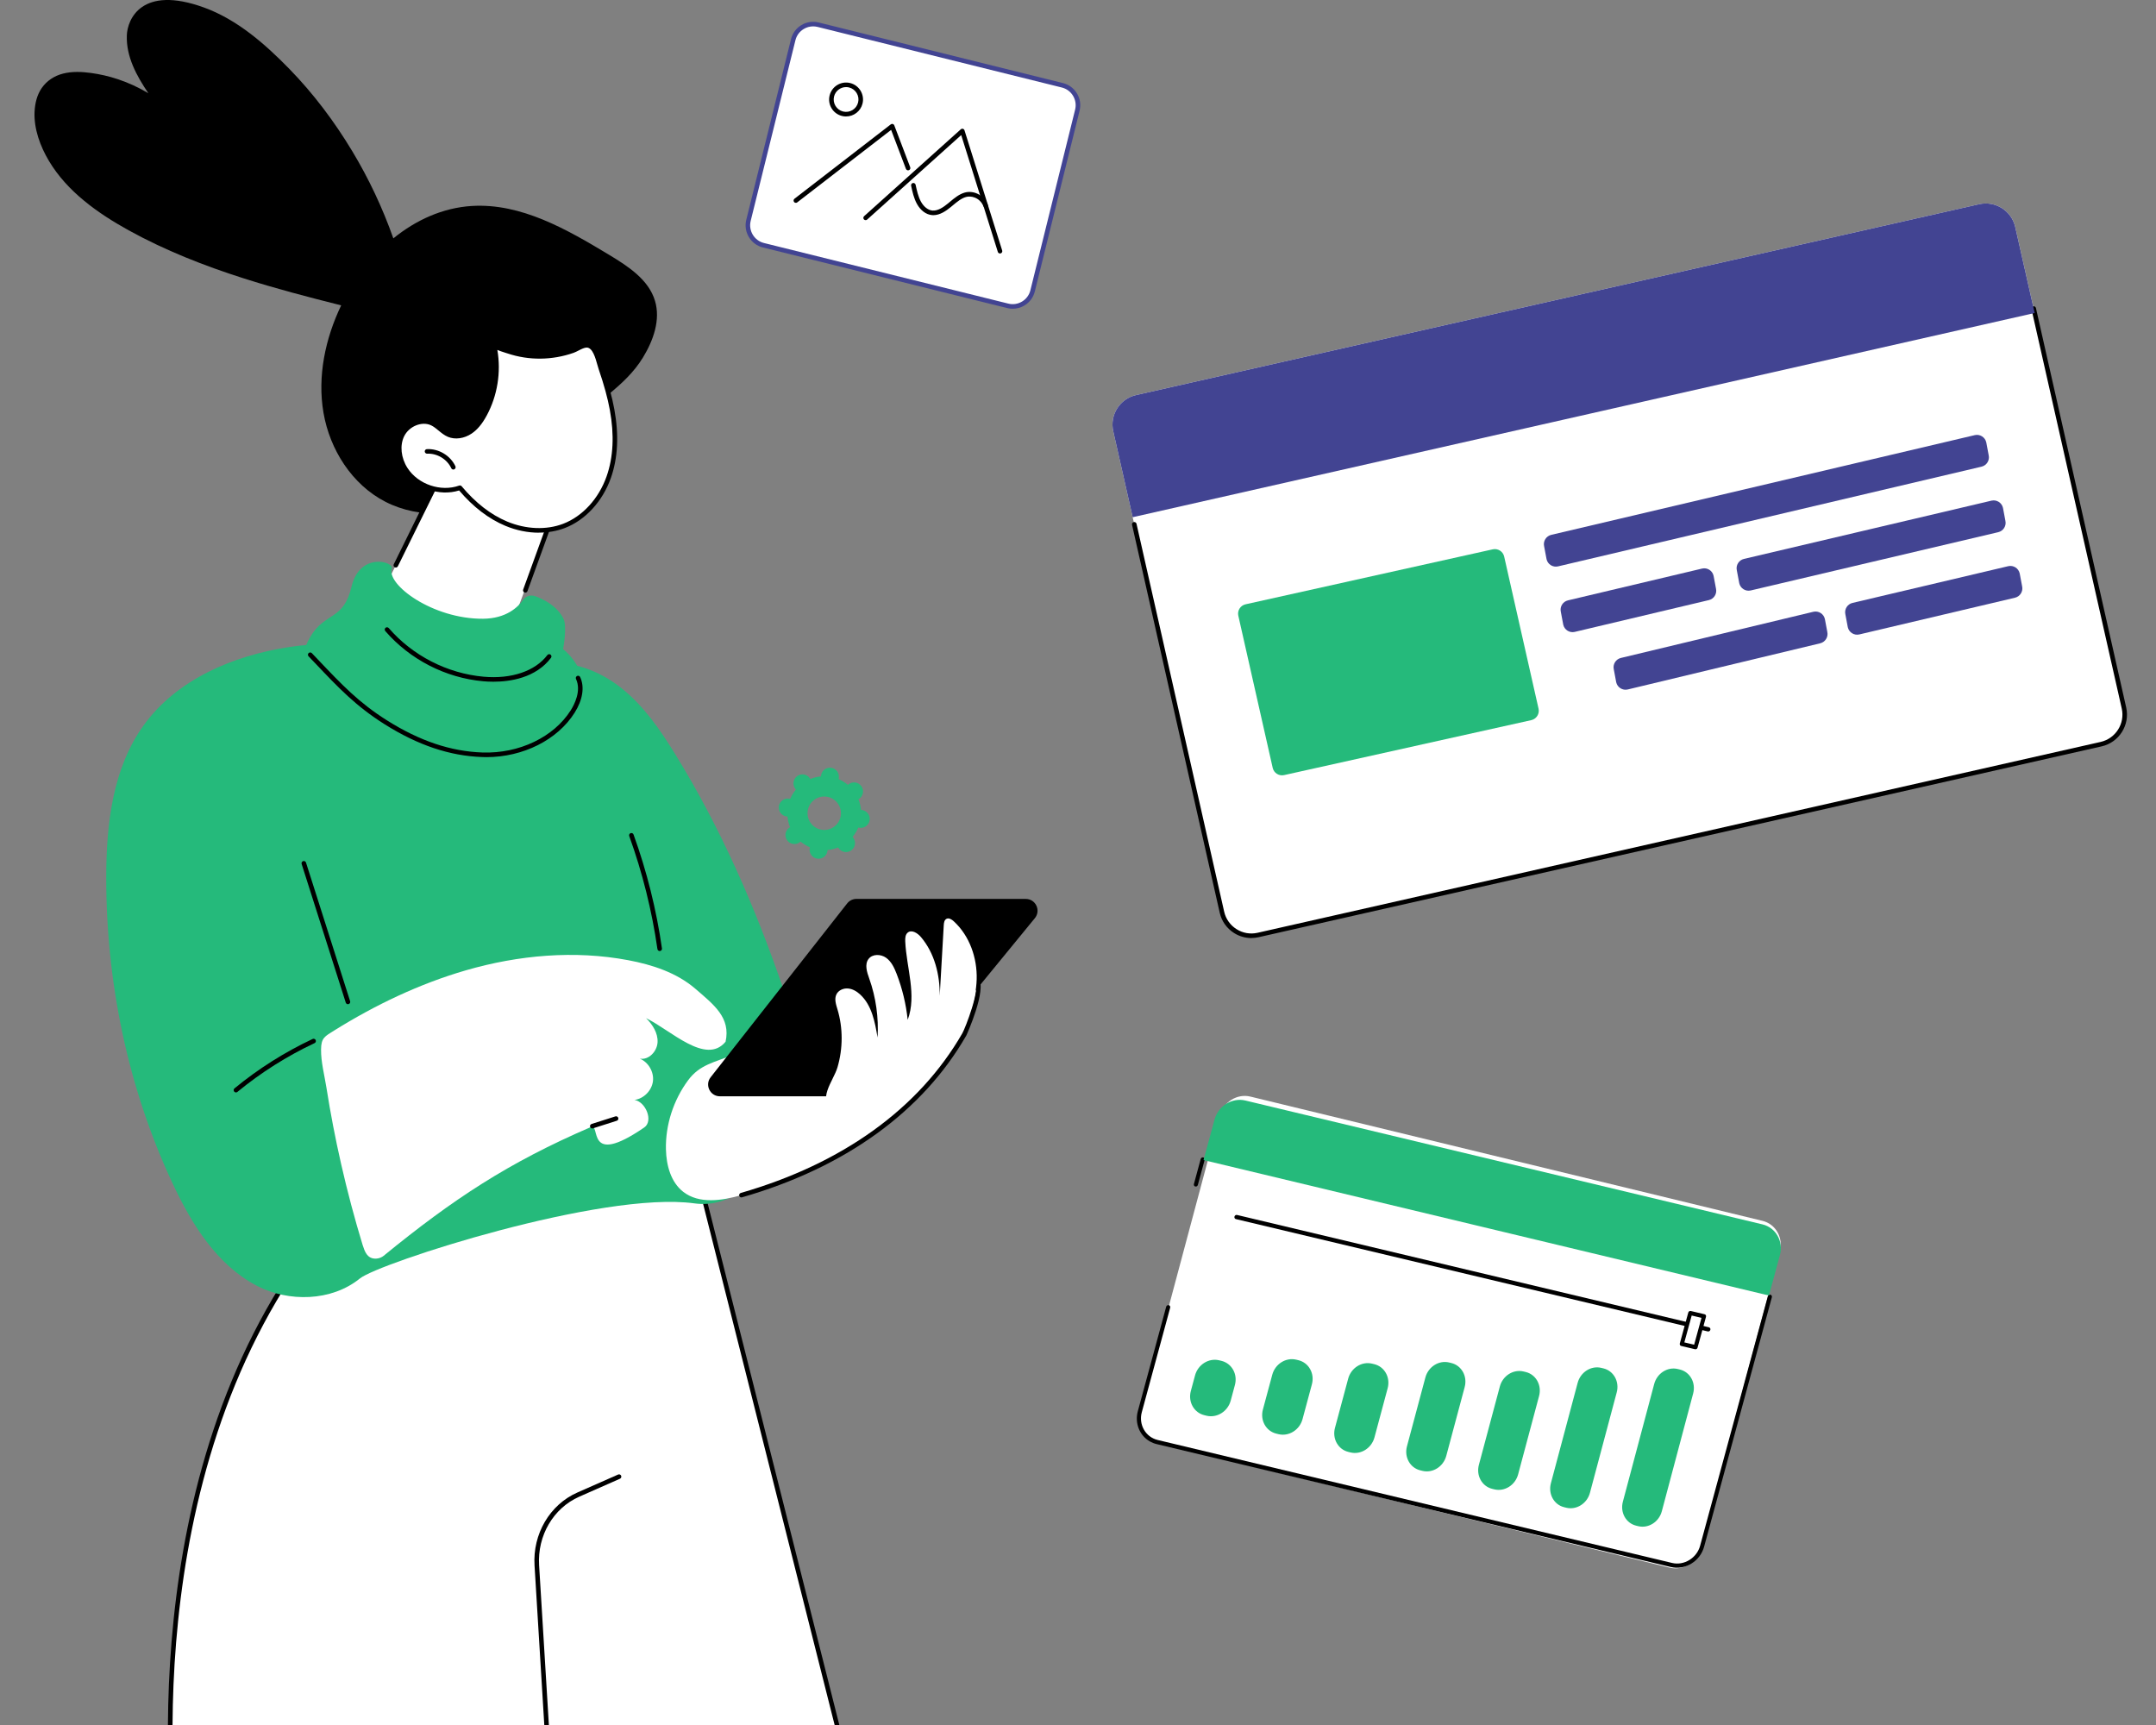
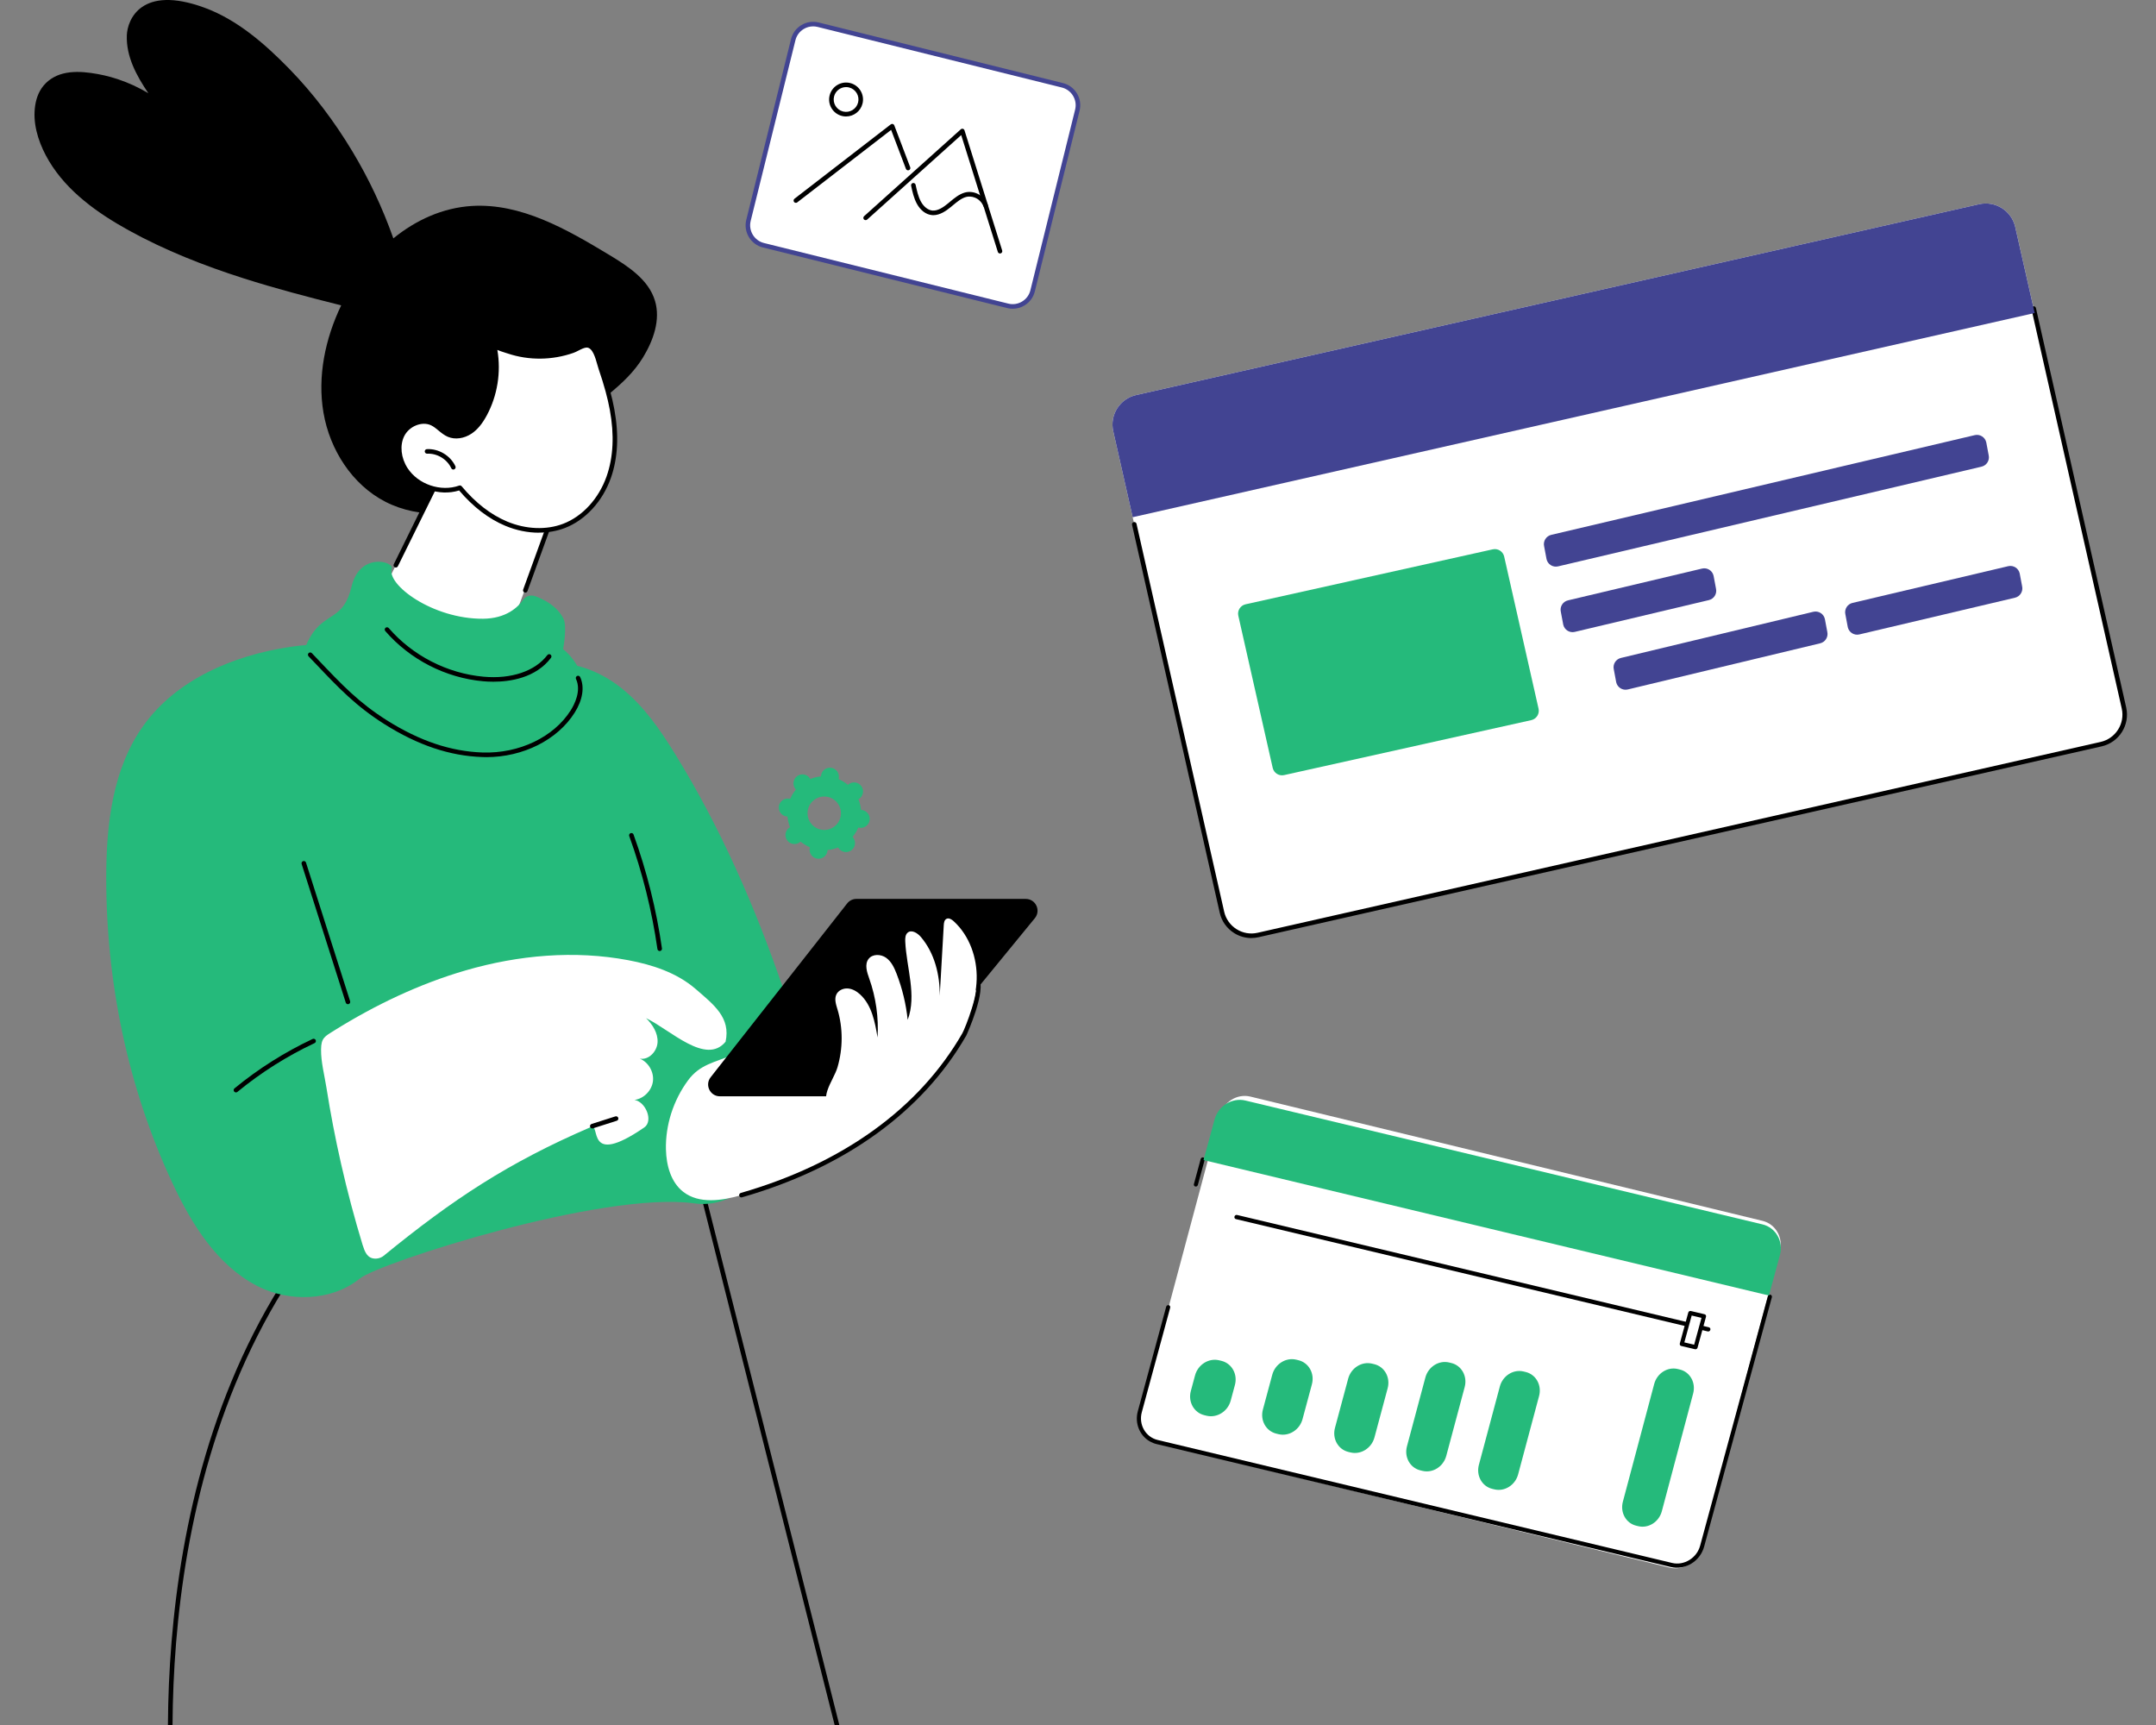
<svg xmlns="http://www.w3.org/2000/svg" width="250" height="200" viewBox="0 0 250 200" fill="none">
  <rect x="0" y="0" width="250" height="200" fill="#808080" stroke="none" />
  <g clip-path="url(#clip0_100_881)">
    <path d="M204.376 141.548L144.988 127.14C143.456 126.768 141.869 127.757 141.444 129.348L132.233 163.796C131.807 165.387 132.704 166.978 134.237 167.35L193.624 181.758C195.157 182.13 196.744 181.141 197.169 179.55L206.38 145.102C206.806 143.511 205.908 141.92 204.376 141.548Z" fill="white" />
    <path d="M138.546 137.544C138.456 137.493 138.411 137.385 138.441 137.278L139.228 134.376C139.263 134.247 139.394 134.167 139.52 134.197C139.646 134.227 139.719 134.356 139.685 134.485L138.897 137.387C138.862 137.516 138.732 137.597 138.606 137.567C138.584 137.562 138.564 137.554 138.546 137.544Z" fill="black" />
    <path d="M133.332 167.121C132.161 166.453 131.553 165.035 131.936 163.622L135.227 151.504C135.262 151.374 135.395 151.293 135.523 151.323C135.651 151.353 135.725 151.484 135.69 151.615L132.399 163.733C132.008 165.173 132.835 166.618 134.243 166.955L193.877 181.209C194.557 181.372 195.27 181.252 195.89 180.873C196.508 180.494 196.953 179.902 197.14 179.208L204.994 150.293C205.03 150.162 205.162 150.081 205.29 150.112C205.418 150.142 205.493 150.273 205.458 150.404L197.604 179.319C197.38 180.139 196.855 180.84 196.124 181.286C195.392 181.734 194.549 181.874 193.746 181.683L134.111 167.429C133.829 167.362 133.567 167.255 133.328 167.119L133.332 167.121Z" fill="black" />
    <path d="M205.12 150.204L206.395 145.501C206.823 143.924 205.912 142.33 204.371 141.959L144.412 127.598C142.873 127.229 141.262 128.219 140.833 129.798L139.558 134.501L205.119 150.206L205.12 150.204Z" fill="#25BA7B" />
    <path d="M150.561 157.705L150.309 157.644C149.109 157.355 147.863 158.136 147.526 159.389L146.439 163.427C146.102 164.681 146.801 165.931 148.001 166.22L148.253 166.281C149.452 166.57 150.699 165.789 151.036 164.536L152.123 160.497C152.46 159.244 151.76 157.994 150.561 157.705Z" fill="#25BA7B" />
    <path d="M159.1 158.104L159.351 158.164C160.546 158.453 161.243 159.701 160.908 160.952L159.377 166.657C159.041 167.908 157.799 168.688 156.604 168.4L156.353 168.339C155.158 168.051 154.461 166.802 154.797 165.552L156.328 159.846C156.664 158.595 157.905 157.815 159.1 158.104Z" fill="#25BA7B" />
    <path d="M141.624 157.777L141.371 157.716C140.164 157.425 138.911 158.209 138.571 159.467L138.083 161.278C137.744 162.536 138.447 163.791 139.654 164.081L139.907 164.142C141.114 164.432 142.368 163.648 142.707 162.391L143.195 160.579C143.535 159.322 142.831 158.067 141.624 157.777Z" fill="#25BA7B" />
    <path d="M168.289 158.031L168.04 157.97C166.85 157.682 165.614 158.461 165.28 159.71L163.144 167.693C162.81 168.941 163.503 170.187 164.693 170.475L164.943 170.536C166.133 170.824 167.368 170.045 167.703 168.796L169.839 160.814C170.173 159.565 169.479 158.319 168.289 158.031Z" fill="#25BA7B" />
    <path d="M176.919 159.074L176.67 159.014C175.482 158.726 174.249 159.504 173.915 160.752L171.485 169.837C171.151 171.085 171.844 172.331 173.031 172.619L173.28 172.679C174.468 172.967 175.701 172.189 176.035 170.941L178.465 161.855C178.799 160.607 178.106 159.362 176.919 159.074Z" fill="#25BA7B" />
-     <path d="M185.93 158.654L185.682 158.594C184.499 158.306 183.271 159.084 182.938 160.33L179.834 171.971C179.501 173.217 180.191 174.461 181.374 174.749L181.622 174.809C182.804 175.097 184.033 174.32 184.365 173.073L187.469 161.432C187.802 160.186 187.112 158.942 185.93 158.654Z" fill="#25BA7B" />
    <path d="M194.549 158.727L194.796 158.787C195.975 159.075 196.663 160.318 196.331 161.563L192.699 175.214C192.367 176.459 191.142 177.236 189.963 176.948L189.716 176.888C188.536 176.6 187.849 175.357 188.18 174.112L191.813 160.462C192.144 159.216 193.369 158.44 194.549 158.727Z" fill="#25BA7B" />
    <path d="M143.251 141.322C143.16 141.27 143.113 141.159 143.144 141.05C143.18 140.917 143.314 140.835 143.442 140.865L198.156 153.889C198.285 153.92 198.362 154.053 198.324 154.184C198.288 154.317 198.154 154.399 198.025 154.369L143.312 141.345C143.289 141.341 143.27 141.333 143.251 141.322Z" fill="black" />
    <path d="M197.559 152.625L195.99 152.245L195.026 155.838L196.595 156.218L197.559 152.625Z" fill="white" />
    <path d="M194.889 156.031C194.855 156.012 194.825 155.983 194.806 155.947C194.775 155.893 194.768 155.826 194.784 155.765L195.765 152.181C195.8 152.051 195.932 151.97 196.058 152L197.656 152.377C197.783 152.407 197.856 152.537 197.821 152.666L196.84 156.251C196.822 156.314 196.783 156.368 196.728 156.402C196.673 156.435 196.607 156.446 196.547 156.432L194.949 156.054C194.929 156.048 194.908 156.042 194.889 156.031ZM196.161 152.525L195.309 155.639L196.446 155.907L197.298 152.793L196.161 152.525Z" fill="black" />
    <path d="M4.01 12.938C4.055 11.986 4.289 11.002 4.837 10.209C5.428 9.357 6.303 8.79 7.305 8.535C8.357 8.267 9.457 8.312 10.522 8.456C11.593 8.602 12.648 8.843 13.674 9.185C14.909 9.599 16.091 10.145 17.206 10.811C15.828 8.785 14.614 6.549 14.707 4.082C14.776 2.289 16.369 -1.787 23.681 0.881C27.506 2.276 30.721 5.09 33.546 7.984C36.342 10.848 38.781 14.097 40.845 17.526C42.772 20.722 44.367 24.12 45.611 27.637C48.229 25.51 51.335 24.091 54.699 23.881C60.421 23.526 65.732 26.592 70.641 29.552C72.838 30.878 75.21 32.416 75.949 34.875C76.615 37.084 75.758 39.479 74.555 41.45C72.445 44.9 68.979 46.51 66.54 49.499C63.848 52.796 61.619 55.91 57.672 57.87C53.649 59.864 48.69 60.228 44.694 58.178C40.824 56.194 38.242 52.133 37.508 47.847C36.788 43.635 37.715 39.256 39.562 35.403C35.754 34.448 31.953 33.456 28.213 32.26C23.636 30.798 19.133 29.029 14.922 26.703C11.352 24.73 7.803 22.229 5.675 18.659C4.665 16.964 3.915 14.938 4.008 12.938H4.01Z" fill="black" />
-     <path d="M20.814 217.093C20.739 216.138 14.013 173.508 36.271 144.055L80.654 135.019L101.247 217.053L20.814 217.09V217.093Z" fill="white" />
    <path d="M20.782 217.088C20.782 217.088 20.803 217.088 20.814 217.088C20.96 217.069 21.063 216.936 21.044 216.79C21.039 216.753 21.031 216.684 21.015 216.586C19.995 209.279 15.943 171.482 36.422 144.299L80.458 135.334L100.988 216.668C101.022 216.812 101.168 216.897 101.308 216.859C101.451 216.822 101.536 216.679 101.499 216.538L80.906 134.958C80.871 134.82 80.736 134.735 80.596 134.761L36.213 143.798C36.149 143.811 36.093 143.845 36.053 143.898C15.381 171.254 19.457 209.308 20.485 216.66C20.498 216.756 20.506 216.822 20.512 216.857C20.528 216.992 20.642 217.09 20.774 217.09L20.782 217.088Z" fill="black" />
-     <path d="M64.407 217.077C64.407 217.077 64.418 217.077 64.423 217.077C64.569 217.069 64.68 216.942 64.672 216.796L62.512 181.465C62.303 178.041 64.169 174.853 67.156 173.535L71.889 171.447C72.022 171.389 72.083 171.233 72.024 171.097C71.966 170.962 71.81 170.904 71.674 170.962L66.941 173.049C63.75 174.458 61.757 177.853 61.982 181.497L64.142 216.825C64.15 216.965 64.267 217.074 64.407 217.074V217.077Z" fill="black" />
    <path d="M51.293 54.602L40.347 76.783C40.347 76.783 52.891 92.254 62.345 91.644C71.799 91.034 70.036 80.326 62.992 77.001L57.943 76.226L64.367 58.925L51.293 54.6V54.602Z" fill="white" />
    <path d="M60.914 68.707C61.023 68.707 61.123 68.641 61.163 68.532L64.617 59.018C64.64 58.952 64.638 58.878 64.606 58.811C64.574 58.748 64.518 58.697 64.45 58.676L51.375 54.35C51.251 54.308 51.113 54.366 51.054 54.486L45.661 65.418C45.595 65.551 45.65 65.707 45.78 65.774C45.91 65.837 46.072 65.784 46.135 65.654L51.428 54.928L64.025 59.095L60.665 68.354C60.614 68.492 60.686 68.643 60.824 68.694C60.853 68.704 60.885 68.71 60.914 68.71V68.707Z" fill="black" />
    <path d="M70.975 47.494C71.451 50.093 71.462 52.828 70.588 55.318C69.71 57.809 67.863 60.029 65.398 60.973C63.262 61.79 60.813 61.594 58.703 60.713C56.591 59.83 54.794 58.305 53.326 56.549C51.07 57.35 48.324 56.416 47.026 54.403C46.276 53.242 46.013 51.701 46.626 50.462C47.238 49.223 48.846 48.483 50.095 49.072C50.805 49.409 51.311 50.096 52.038 50.401C52.846 50.743 53.811 50.542 54.537 50.051C55.266 49.56 55.788 48.82 56.204 48.048C57.519 45.616 57.908 42.702 57.283 40.007C57.341 40.261 58.693 40.646 58.934 40.726C59.541 40.93 60.164 41.081 60.794 41.179C62.04 41.373 63.318 41.359 64.561 41.145C65.191 41.036 65.812 40.874 66.416 40.659C66.896 40.489 67.516 40.036 68.025 40.031C69.09 40.02 69.408 41.964 69.665 42.717C70.201 44.28 70.675 45.868 70.972 47.494H70.975Z" fill="white" />
    <path d="M62.491 61.755C63.54 61.755 64.561 61.578 65.491 61.222C67.876 60.31 69.875 58.135 70.837 55.408C71.648 53.106 71.783 50.428 71.234 47.449C70.975 46.03 70.556 44.5 69.917 42.635C69.875 42.508 69.83 42.346 69.777 42.166C69.509 41.208 69.109 39.752 68.022 39.771C67.63 39.776 67.227 39.98 66.84 40.177C66.654 40.272 66.477 40.36 66.326 40.415C65.743 40.622 65.133 40.781 64.516 40.89C63.291 41.102 62.053 41.115 60.834 40.925C60.214 40.829 59.602 40.678 59.019 40.482C58.984 40.471 58.926 40.452 58.852 40.428C57.911 40.134 57.609 39.983 57.527 39.906C57.476 39.792 57.349 39.723 57.224 39.755C57.081 39.787 56.994 39.93 57.026 40.073C57.635 42.696 57.251 45.558 55.971 47.926C55.483 48.831 54.98 49.438 54.389 49.836C53.67 50.319 52.809 50.443 52.138 50.162C51.797 50.019 51.502 49.775 51.192 49.52C50.89 49.271 50.577 49.014 50.206 48.839C48.878 48.21 47.092 48.916 46.384 50.351C45.77 51.594 45.929 53.204 46.801 54.554C48.123 56.602 50.917 57.591 53.238 56.865C54.868 58.779 56.67 60.159 58.6 60.965C59.87 61.495 61.203 61.763 62.491 61.763V61.755ZM70.715 47.542C71.245 50.428 71.118 53.016 70.338 55.231C69.429 57.814 67.548 59.867 65.305 60.726C63.355 61.474 60.985 61.379 58.807 60.469C56.912 59.676 55.136 58.299 53.532 56.379C53.461 56.294 53.344 56.263 53.241 56.3C51.11 57.058 48.478 56.162 47.251 54.26C46.493 53.085 46.342 51.64 46.864 50.579C47.439 49.414 48.923 48.812 49.984 49.311C50.296 49.459 50.569 49.685 50.858 49.924C51.184 50.194 51.523 50.47 51.934 50.645C52.767 50.998 53.819 50.852 54.685 50.271C55.351 49.823 55.907 49.157 56.44 48.173C57.68 45.879 58.118 43.142 57.67 40.572C57.919 40.675 58.253 40.792 58.695 40.93C58.764 40.951 58.817 40.967 58.849 40.977C59.461 41.184 60.103 41.341 60.755 41.442C62.03 41.641 63.328 41.627 64.608 41.404C65.258 41.291 65.897 41.123 66.506 40.909C66.692 40.842 66.88 40.747 67.084 40.643C67.418 40.474 67.762 40.299 68.03 40.296C68.714 40.296 69.045 41.5 69.27 42.304C69.323 42.497 69.371 42.667 69.419 42.802C70.05 44.643 70.46 46.147 70.715 47.539V47.542Z" fill="black" />
    <path d="M52.57 54.438C52.607 54.438 52.647 54.43 52.682 54.411C52.814 54.35 52.87 54.191 52.809 54.059C52.228 52.82 50.871 52.003 49.504 52.072C49.358 52.08 49.244 52.205 49.252 52.35C49.26 52.496 49.39 52.608 49.53 52.602C50.686 52.544 51.839 53.236 52.329 54.287C52.374 54.382 52.47 54.441 52.57 54.441V54.438Z" fill="black" />
    <path d="M29.772 149.07C25.147 146.657 22.224 141.928 20.011 137.204C14.808 126.099 12.282 113.793 12.319 101.526C12.338 95.444 13.093 89.044 16.647 84.109C20.493 78.767 27.066 75.993 33.57 75.014C36.191 74.619 38.971 74.494 41.389 75.584C44.526 77.001 46.44 80.151 48.804 82.655C51.555 85.567 55.104 87.718 58.958 88.808C61.417 89.503 64.391 89.676 65.997 87.315C66.718 86.257 66.941 84.949 66.771 83.682C66.416 81.021 64.68 78.969 62.992 77.003C66.23 76.478 69.562 77.775 72.12 79.831C74.677 81.886 76.57 84.644 78.292 87.437C83.561 95.975 87.608 105.229 90.85 114.724C91.997 118.084 93.057 121.593 92.692 125.126C92.278 129.12 91.539 132.934 88.591 135.661C87.637 136.544 86.731 137.332 85.941 137.997C84.436 139.26 82.469 139.79 80.524 139.522C69.819 138.048 43.928 146.447 41.738 148.224C38.439 150.9 33.461 150.996 29.774 149.073L29.772 149.07Z" fill="#25BA7B" />
    <path d="M40.347 116.429C40.373 116.429 40.4 116.424 40.426 116.416C40.567 116.371 40.644 116.222 40.598 116.081L35.483 100.011C35.438 99.871 35.29 99.794 35.149 99.839C35.009 99.884 34.932 100.033 34.977 100.173L40.092 116.243C40.129 116.357 40.233 116.429 40.344 116.429H40.347Z" fill="black" />
    <path d="M76.496 110.265C76.496 110.265 76.519 110.265 76.533 110.262C76.678 110.241 76.779 110.106 76.758 109.963C76.114 105.47 75.006 101.027 73.463 96.757C73.413 96.619 73.262 96.548 73.124 96.598C72.986 96.648 72.915 96.8 72.965 96.938C74.495 101.173 75.594 105.581 76.233 110.037C76.252 110.17 76.366 110.265 76.496 110.265Z" fill="black" />
    <path d="M42.075 144.416C42.255 145.002 42.513 145.668 43.093 145.859C43.554 146.01 44.111 145.906 44.487 145.599C52.542 139.021 58.966 134.785 68.505 130.677C69.716 130.154 67.802 135.454 74.701 130.722C75.791 129.977 74.879 127.746 73.578 127.529C74.654 127.378 75.573 126.447 75.711 125.367C75.849 124.288 75.192 123.155 74.187 122.739C75.229 122.935 76.199 121.893 76.249 120.834C76.299 119.774 75.674 118.792 74.916 118.047C77.802 119.45 81.847 123.534 84.134 120.781C84.746 117.991 82.796 116.506 80.633 114.641C78.47 112.777 75.65 111.854 72.843 111.326C66.605 110.151 60.108 110.735 54.01 112.504C48.646 114.061 43.536 116.503 38.799 119.45C37.636 120.174 37.246 120.331 37.228 121.675C37.209 123.118 37.631 124.701 37.856 126.126C38.322 129.086 38.889 132.032 39.555 134.955C40.278 138.138 41.118 141.297 42.07 144.418L42.075 144.416Z" fill="white" />
    <path d="M68.68 130.836C68.706 130.836 68.733 130.831 68.759 130.823L71.519 129.942C71.659 129.897 71.736 129.749 71.691 129.608C71.646 129.467 71.497 129.391 71.357 129.436L68.598 130.316C68.457 130.361 68.38 130.51 68.425 130.65C68.463 130.764 68.566 130.836 68.677 130.836H68.68Z" fill="black" />
    <path d="M27.36 126.659C27.419 126.659 27.48 126.64 27.527 126.598C30.262 124.351 33.273 122.447 36.477 120.941C36.61 120.88 36.666 120.72 36.605 120.588C36.541 120.455 36.385 120.399 36.252 120.46C33.008 121.986 29.96 123.911 27.191 126.187C27.077 126.28 27.061 126.447 27.154 126.561C27.206 126.624 27.281 126.659 27.358 126.659H27.36Z" fill="black" />
    <path d="M77.221 133.289C77.266 135.111 77.786 137.061 79.222 138.18C81.07 139.62 83.717 139.212 85.968 138.565C96.648 135.491 106.283 129.563 111.819 119.919C112.047 119.522 114.08 114.647 113.248 113.546C112.466 112.512 110.521 114.477 109.251 114.745C103.752 115.901 98.324 117.402 93.01 119.235C90.28 120.177 87.579 121.208 84.913 122.325C82.875 123.179 81.141 123.41 79.782 125.258C78.088 127.558 77.15 130.43 77.219 133.289H77.221Z" fill="white" />
    <path d="M85.968 138.83C85.992 138.83 86.015 138.827 86.042 138.819C97.979 135.385 106.974 128.895 112.053 120.052C112.079 120.004 114.475 114.724 113.463 113.387C113.375 113.27 113.208 113.246 113.091 113.336C112.975 113.424 112.951 113.591 113.041 113.708C113.733 114.623 111.917 119.222 111.594 119.789C106.585 128.51 97.701 134.915 85.899 138.313C85.758 138.353 85.676 138.501 85.719 138.642C85.753 138.758 85.859 138.833 85.973 138.833L85.968 138.83Z" fill="black" />
    <path d="M118.944 104.221H99.307C98.888 104.221 98.493 104.414 98.234 104.743L82.403 124.898C81.701 125.794 82.337 127.107 83.476 127.107H102.435C102.843 127.107 103.23 126.924 103.489 126.608L119.998 106.454C120.727 105.563 120.094 104.223 118.944 104.223V104.221Z" fill="black" />
    <path d="M110.595 106.815C110.359 106.597 110.023 106.385 109.742 106.536C109.495 106.669 109.45 106.995 109.434 107.273C109.278 110.003 109.122 112.732 108.965 115.461C108.997 113.021 108.364 110.496 106.784 108.637C106.394 108.178 105.708 107.748 105.249 108.133C104.974 108.366 104.953 108.777 104.968 109.141C105.104 112.204 106.328 115.371 105.252 118.241C105.061 116.416 104.627 114.615 103.967 112.904C103.696 112.204 103.36 111.483 102.747 111.045C102.135 110.61 101.171 110.583 100.715 111.18C100.23 111.814 100.529 112.716 100.797 113.466C101.571 115.647 101.899 117.986 101.756 120.293C101.459 118.49 101.088 116.543 99.742 115.304C99.347 114.941 98.862 114.649 98.327 114.607C97.794 114.562 97.213 114.814 96.983 115.299C96.728 115.832 96.938 116.456 97.108 117.021C97.762 119.195 97.749 121.561 97.113 123.741C96.636 125.375 94.59 127.574 96.755 128.85C97.497 129.287 98.414 129.322 99.268 129.2C101.677 128.855 103.773 127.399 105.658 125.855C107.582 124.28 109.408 122.548 110.81 120.495C112.212 118.442 113.179 116.037 113.251 113.549C113.322 111.061 112.429 108.499 110.595 106.817V106.815Z" fill="white" />
    <path d="M65.295 75.261C65.295 75.261 65.791 72.643 65.34 71.738C64.598 70.253 63.063 69.484 62.048 69.121C61.545 68.94 60.975 69.102 60.668 69.54C60.069 70.391 58.704 71.72 56.003 71.738C50.177 71.781 44.755 67.771 45.433 65.874C45.537 65.049 41.683 64.071 40.761 68.023C39.838 71.975 37.684 70.948 35.99 73.82C34.296 76.695 33.067 83.162 40.861 89.166C48.656 95.171 60.861 98.455 64.399 94.864C67.938 91.272 68.046 83.114 67.821 80.043C67.596 76.974 65.295 75.258 65.295 75.258V75.261Z" fill="#25BA7B" />
    <path d="M57.201 79.04C59.141 79.04 62.12 78.61 63.89 76.271C63.978 76.154 63.956 75.987 63.84 75.9C63.723 75.812 63.556 75.834 63.469 75.95C62.061 77.812 59.294 78.751 56.074 78.459C51.858 78.077 47.847 76.022 45.075 72.818C44.98 72.707 44.81 72.696 44.702 72.791C44.59 72.887 44.58 73.054 44.675 73.165C47.537 76.473 51.675 78.594 56.026 78.987C56.339 79.016 56.742 79.04 57.203 79.04H57.201Z" fill="black" />
    <path d="M56.387 87.785C60.654 87.785 64.643 85.79 66.636 82.626C67.574 81.141 67.805 79.637 67.272 78.499C67.211 78.367 67.052 78.308 66.919 78.372C66.787 78.433 66.731 78.592 66.792 78.725C67.436 80.101 66.583 81.714 66.188 82.342C64.221 85.461 60.206 87.387 55.95 87.246C52.276 87.124 48.651 85.904 44.866 83.517C41.608 81.462 39.629 79.377 36.886 76.489L36.162 75.728C36.061 75.621 35.894 75.619 35.788 75.719C35.682 75.82 35.68 75.987 35.78 76.094L36.504 76.852C39.271 79.767 41.272 81.873 44.585 83.963C48.452 86.403 52.162 87.649 55.934 87.774C56.085 87.779 56.239 87.782 56.389 87.782L56.387 87.785Z" fill="black" />
    <path d="M94.863 2.855L123.184 9.879C124.462 10.196 125.24 11.489 124.924 12.767L119.736 33.712C119.42 34.99 118.128 35.77 116.851 35.453L88.529 28.428C87.252 28.112 86.473 26.819 86.79 25.541L91.977 4.595C92.294 3.317 93.586 2.538 94.863 2.855Z" fill="white" />
    <path d="M117.431 35.797C117.908 35.797 118.374 35.667 118.793 35.415C119.4 35.049 119.827 34.471 119.996 33.781L125.183 12.839C125.353 12.152 125.247 11.439 124.881 10.834C124.515 10.227 123.937 9.8 123.248 9.63L94.929 2.607C94.243 2.437 93.53 2.543 92.925 2.909C92.318 3.275 91.892 3.853 91.722 4.543L86.535 25.485C86.183 26.904 87.052 28.344 88.47 28.694L116.789 35.718C117.001 35.771 117.219 35.797 117.431 35.797ZM94.288 3.058C94.46 3.058 94.629 3.079 94.802 3.121L123.121 10.145C123.67 10.28 124.133 10.622 124.425 11.107C124.716 11.593 124.804 12.163 124.666 12.712L119.479 33.654C119.344 34.203 119.002 34.667 118.517 34.959C118.032 35.251 117.462 35.338 116.914 35.2L88.595 28.177C87.46 27.896 86.766 26.745 87.047 25.61L92.234 4.668C92.369 4.119 92.711 3.654 93.196 3.363C93.53 3.161 93.906 3.058 94.285 3.058H94.288Z" fill="#424492" />
    <path d="M115.957 29.389C115.984 29.389 116.01 29.387 116.037 29.376C116.177 29.331 116.254 29.182 116.209 29.044L111.838 15.11C111.812 15.025 111.743 14.956 111.655 14.934C111.568 14.911 111.475 14.934 111.409 14.993L100.198 25.063C100.089 25.162 100.079 25.329 100.177 25.437C100.275 25.546 100.442 25.554 100.55 25.459L111.457 15.661L115.703 29.204C115.737 29.318 115.843 29.389 115.954 29.389H115.957Z" fill="black" />
    <path d="M92.281 23.52C92.337 23.52 92.395 23.501 92.443 23.464L103.331 15.059L105.048 19.579C105.101 19.716 105.252 19.785 105.39 19.732C105.528 19.679 105.597 19.528 105.544 19.39L103.699 14.537C103.67 14.457 103.604 14.399 103.524 14.375C103.445 14.351 103.357 14.37 103.291 14.42L92.122 23.042C92.006 23.133 91.984 23.3 92.075 23.414C92.127 23.483 92.204 23.517 92.284 23.517L92.281 23.52Z" fill="black" />
    <path d="M98.107 13.502C98.99 13.502 99.793 12.903 100.015 12.009C100.275 10.956 99.631 9.887 98.579 9.627C97.526 9.367 96.458 10.012 96.199 11.065C96.072 11.574 96.151 12.104 96.424 12.553C96.694 13.004 97.126 13.319 97.635 13.447C97.794 13.486 97.951 13.505 98.107 13.505V13.502ZM98.107 10.097C98.221 10.097 98.338 10.11 98.451 10.139C98.823 10.232 99.138 10.463 99.337 10.792C99.535 11.12 99.594 11.508 99.501 11.879C99.31 12.648 98.531 13.118 97.762 12.929C96.994 12.738 96.525 11.959 96.713 11.19C96.874 10.537 97.463 10.097 98.107 10.097Z" fill="black" />
    <path d="M108.226 24.947C108.995 24.947 109.705 24.453 110.243 24.011C110.325 23.944 110.405 23.875 110.487 23.809C110.972 23.406 111.473 22.987 112.024 22.836C112.565 22.684 113.593 22.852 114.049 23.934C114.104 24.069 114.261 24.133 114.396 24.074C114.531 24.018 114.595 23.862 114.536 23.727C114.014 22.483 112.779 22.074 111.881 22.324C111.221 22.507 110.675 22.963 110.147 23.401C110.068 23.467 109.988 23.533 109.909 23.599C109.411 24.008 108.756 24.467 108.117 24.411C107.616 24.366 107.121 23.981 106.789 23.379C106.469 22.796 106.318 22.098 106.169 21.422C106.137 21.279 105.997 21.189 105.854 21.22C105.711 21.252 105.621 21.393 105.65 21.536C105.803 22.25 105.965 22.987 106.323 23.637C106.744 24.403 107.383 24.878 108.07 24.939C108.123 24.944 108.173 24.947 108.226 24.947Z" fill="black" />
    <path d="M91.504 95.972C91.539 95.946 91.576 95.924 91.61 95.903C91.449 95.503 91.348 95.089 91.311 94.67C91.269 94.67 91.226 94.665 91.184 94.659C90.614 94.572 90.227 94.036 90.314 93.468C90.404 92.898 90.937 92.511 91.504 92.598C91.547 92.604 91.587 92.614 91.629 92.625C91.791 92.238 92.013 91.872 92.289 91.54C92.26 91.508 92.233 91.477 92.207 91.442C91.868 90.978 91.968 90.325 92.435 89.983C92.898 89.644 93.553 89.745 93.892 90.211C93.919 90.246 93.94 90.283 93.961 90.317C94.361 90.156 94.775 90.055 95.194 90.018C95.194 89.975 95.199 89.933 95.204 89.891C95.294 89.32 95.827 88.933 96.394 89.02C96.964 89.108 97.351 89.644 97.264 90.211C97.258 90.254 97.248 90.294 97.234 90.336C97.621 90.498 97.987 90.721 98.319 90.996C98.35 90.967 98.382 90.941 98.416 90.914C98.88 90.575 99.535 90.675 99.874 91.142C100.213 91.606 100.113 92.262 99.646 92.601C99.612 92.628 99.575 92.649 99.54 92.67C99.702 93.07 99.803 93.484 99.84 93.903C99.882 93.903 99.925 93.909 99.967 93.914C100.537 94.001 100.924 94.537 100.836 95.105C100.746 95.675 100.213 96.062 99.646 95.975C99.604 95.969 99.564 95.959 99.522 95.948C99.36 96.335 99.137 96.701 98.862 97.033C98.891 97.065 98.917 97.097 98.944 97.131C99.283 97.595 99.183 98.248 98.716 98.59C98.249 98.932 97.598 98.829 97.258 98.362C97.232 98.327 97.211 98.29 97.189 98.256C96.789 98.418 96.376 98.518 95.957 98.555C95.957 98.598 95.952 98.64 95.946 98.683C95.856 99.253 95.323 99.64 94.756 99.553C94.189 99.465 93.8 98.929 93.887 98.362C93.895 98.319 93.903 98.279 93.916 98.237C93.529 98.075 93.163 97.853 92.832 97.577C92.8 97.606 92.769 97.632 92.734 97.659C92.27 97.998 91.616 97.898 91.276 97.431C90.937 96.967 91.038 96.312 91.504 95.972ZM96.718 95.853C97.582 95.222 97.77 94.009 97.139 93.145C96.508 92.28 95.297 92.092 94.433 92.723C93.569 93.354 93.381 94.566 94.012 95.431C94.642 96.296 95.854 96.484 96.718 95.853Z" fill="#25BA7B" />
    <path d="M145.882 108.405L243.639 86.277C245.526 85.85 246.71 83.972 246.284 82.081L233.681 26.326C233.254 24.437 231.378 23.252 229.488 23.679L131.732 45.806C129.845 46.233 128.66 48.111 129.087 50.002L141.689 105.758C142.116 107.647 143.993 108.832 145.882 108.405Z" fill="white" />
    <path d="M145.101 108.758C145.379 108.758 145.66 108.726 145.941 108.662L243.697 86.535C245.725 86.076 247.002 84.052 246.543 82.023L236.077 35.715C236.045 35.572 235.902 35.481 235.759 35.516C235.616 35.548 235.526 35.691 235.56 35.834L246.027 82.142C246.422 83.888 245.324 85.625 243.58 86.02L145.824 108.148C144.979 108.339 144.112 108.19 143.381 107.726C142.649 107.265 142.14 106.543 141.949 105.7L131.785 60.731C131.753 60.588 131.61 60.497 131.467 60.532C131.324 60.564 131.234 60.707 131.268 60.85L141.433 105.819C141.655 106.803 142.246 107.639 143.097 108.177C143.707 108.562 144.398 108.761 145.101 108.761V108.758Z" fill="black" />
    <path d="M131.34 59.967L129.087 50.002C128.66 48.114 129.845 46.233 131.732 45.806L229.485 23.679C231.373 23.252 233.252 24.437 233.678 26.326L235.931 36.29L131.337 59.967H131.34Z" fill="#424492" />
    <path d="M148.901 89.866L177.565 83.493C178.161 83.357 178.538 82.763 178.403 82.166L174.417 64.529C174.281 63.932 173.688 63.556 173.091 63.691L144.428 70.064C143.831 70.199 143.455 70.793 143.59 71.39L147.576 89.028C147.711 89.624 148.305 90.001 148.901 89.866Z" fill="#25BA7B" />
    <path d="M180.655 65.669L229.761 54.108C230.358 53.973 230.734 53.379 230.599 52.782L230.318 51.286C230.183 50.689 229.589 50.313 228.993 50.448L179.887 62.009C179.29 62.145 178.914 62.739 179.049 63.335L179.33 64.831C179.465 65.428 180.059 65.805 180.655 65.669Z" fill="#424492" />
    <path d="M182.593 73.265L198.142 69.579C198.739 69.444 199.115 68.849 198.98 68.253L198.699 66.757C198.564 66.16 197.97 65.783 197.374 65.919L181.824 69.605C181.228 69.74 180.851 70.335 180.986 70.931L181.267 72.427C181.403 73.024 181.996 73.401 182.593 73.265Z" fill="#424492" />
-     <path d="M203.001 68.46L231.699 61.704C232.295 61.569 232.672 60.975 232.536 60.378L232.256 58.882C232.12 58.285 231.527 57.909 230.93 58.044L202.232 64.799C201.636 64.935 201.259 65.529 201.395 66.126L201.676 67.621C201.811 68.218 202.404 68.595 203.001 68.46Z" fill="#424492" />
    <path d="M188.734 79.941L211.047 74.589C211.643 74.454 212.02 73.859 211.885 73.263L211.604 71.767C211.468 71.17 210.875 70.793 210.278 70.929L187.965 76.281C187.369 76.416 186.992 77.01 187.128 77.607L187.408 79.103C187.544 79.7 188.137 80.076 188.734 79.941Z" fill="#424492" />
    <path d="M215.587 73.56L233.639 69.303C234.235 69.168 234.612 68.573 234.476 67.977L234.195 66.481C234.06 65.884 233.467 65.507 232.87 65.643L214.819 69.9C214.222 70.035 213.846 70.629 213.981 71.226L214.262 72.722C214.397 73.318 214.991 73.695 215.587 73.56Z" fill="#424492" />
  </g>
  <defs>
    <clipPath id="clip0_100_881">
      <rect width="250" height="200" fill="white" />
    </clipPath>
  </defs>
</svg>